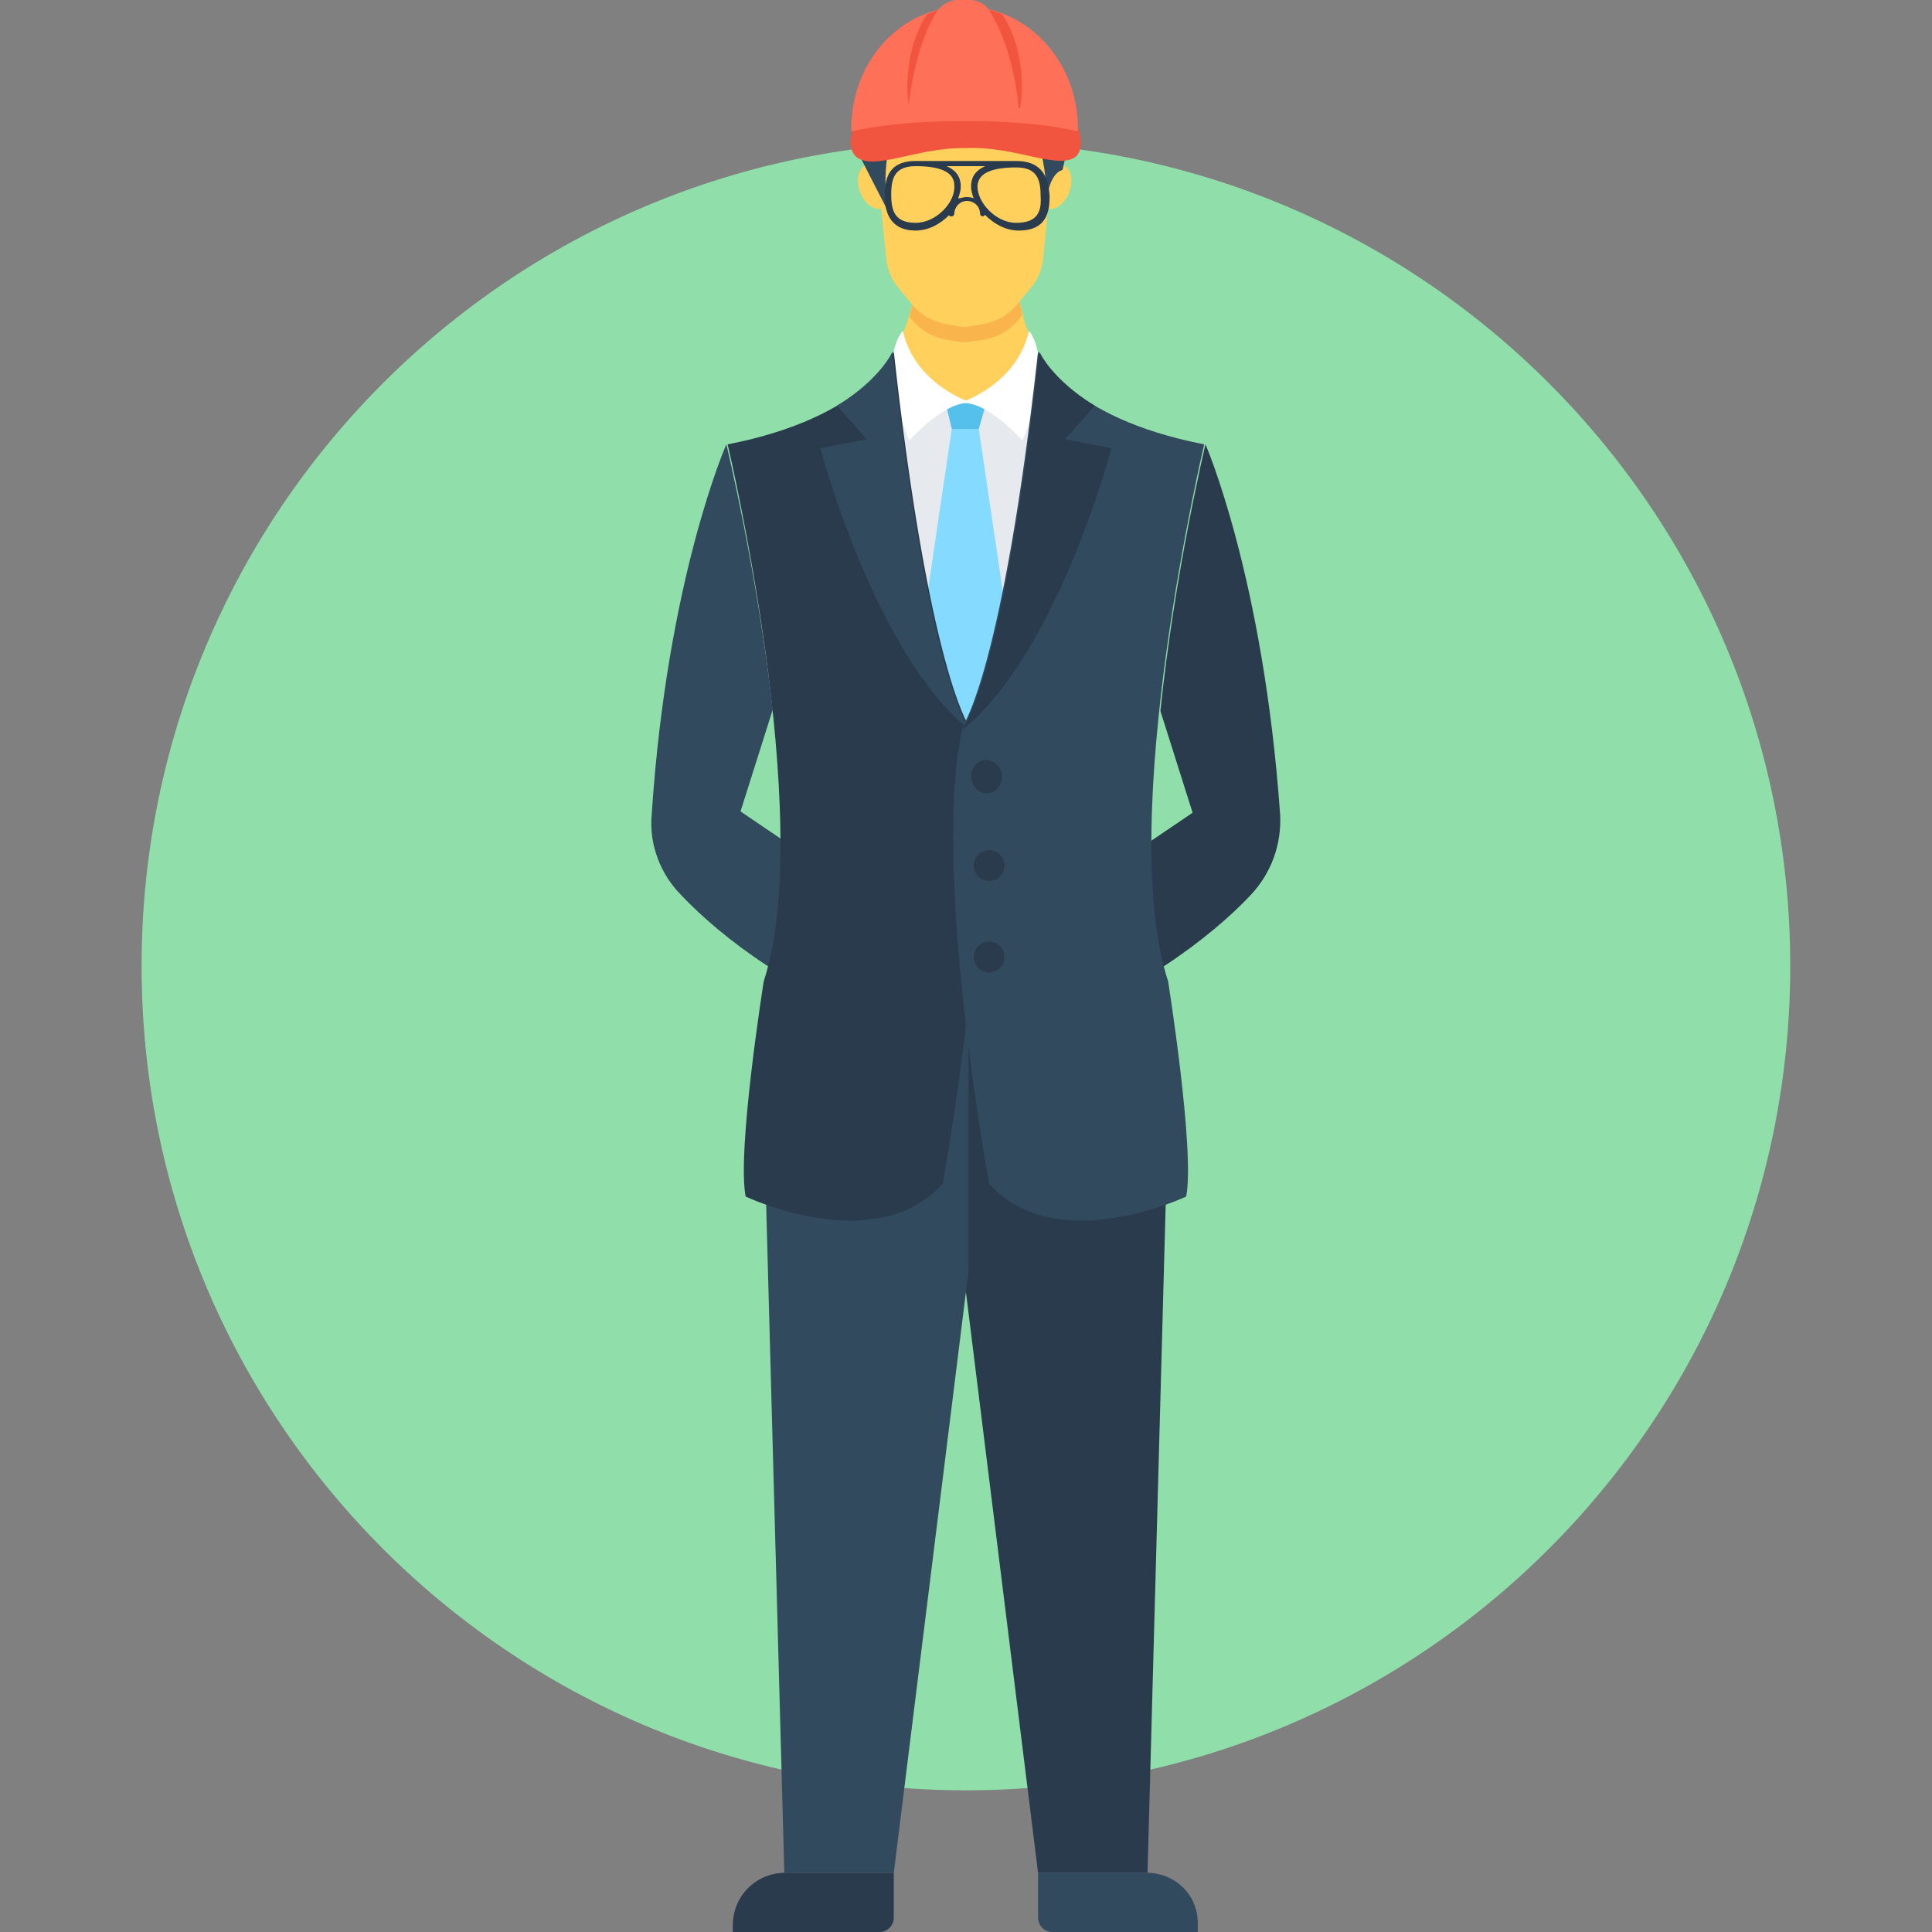
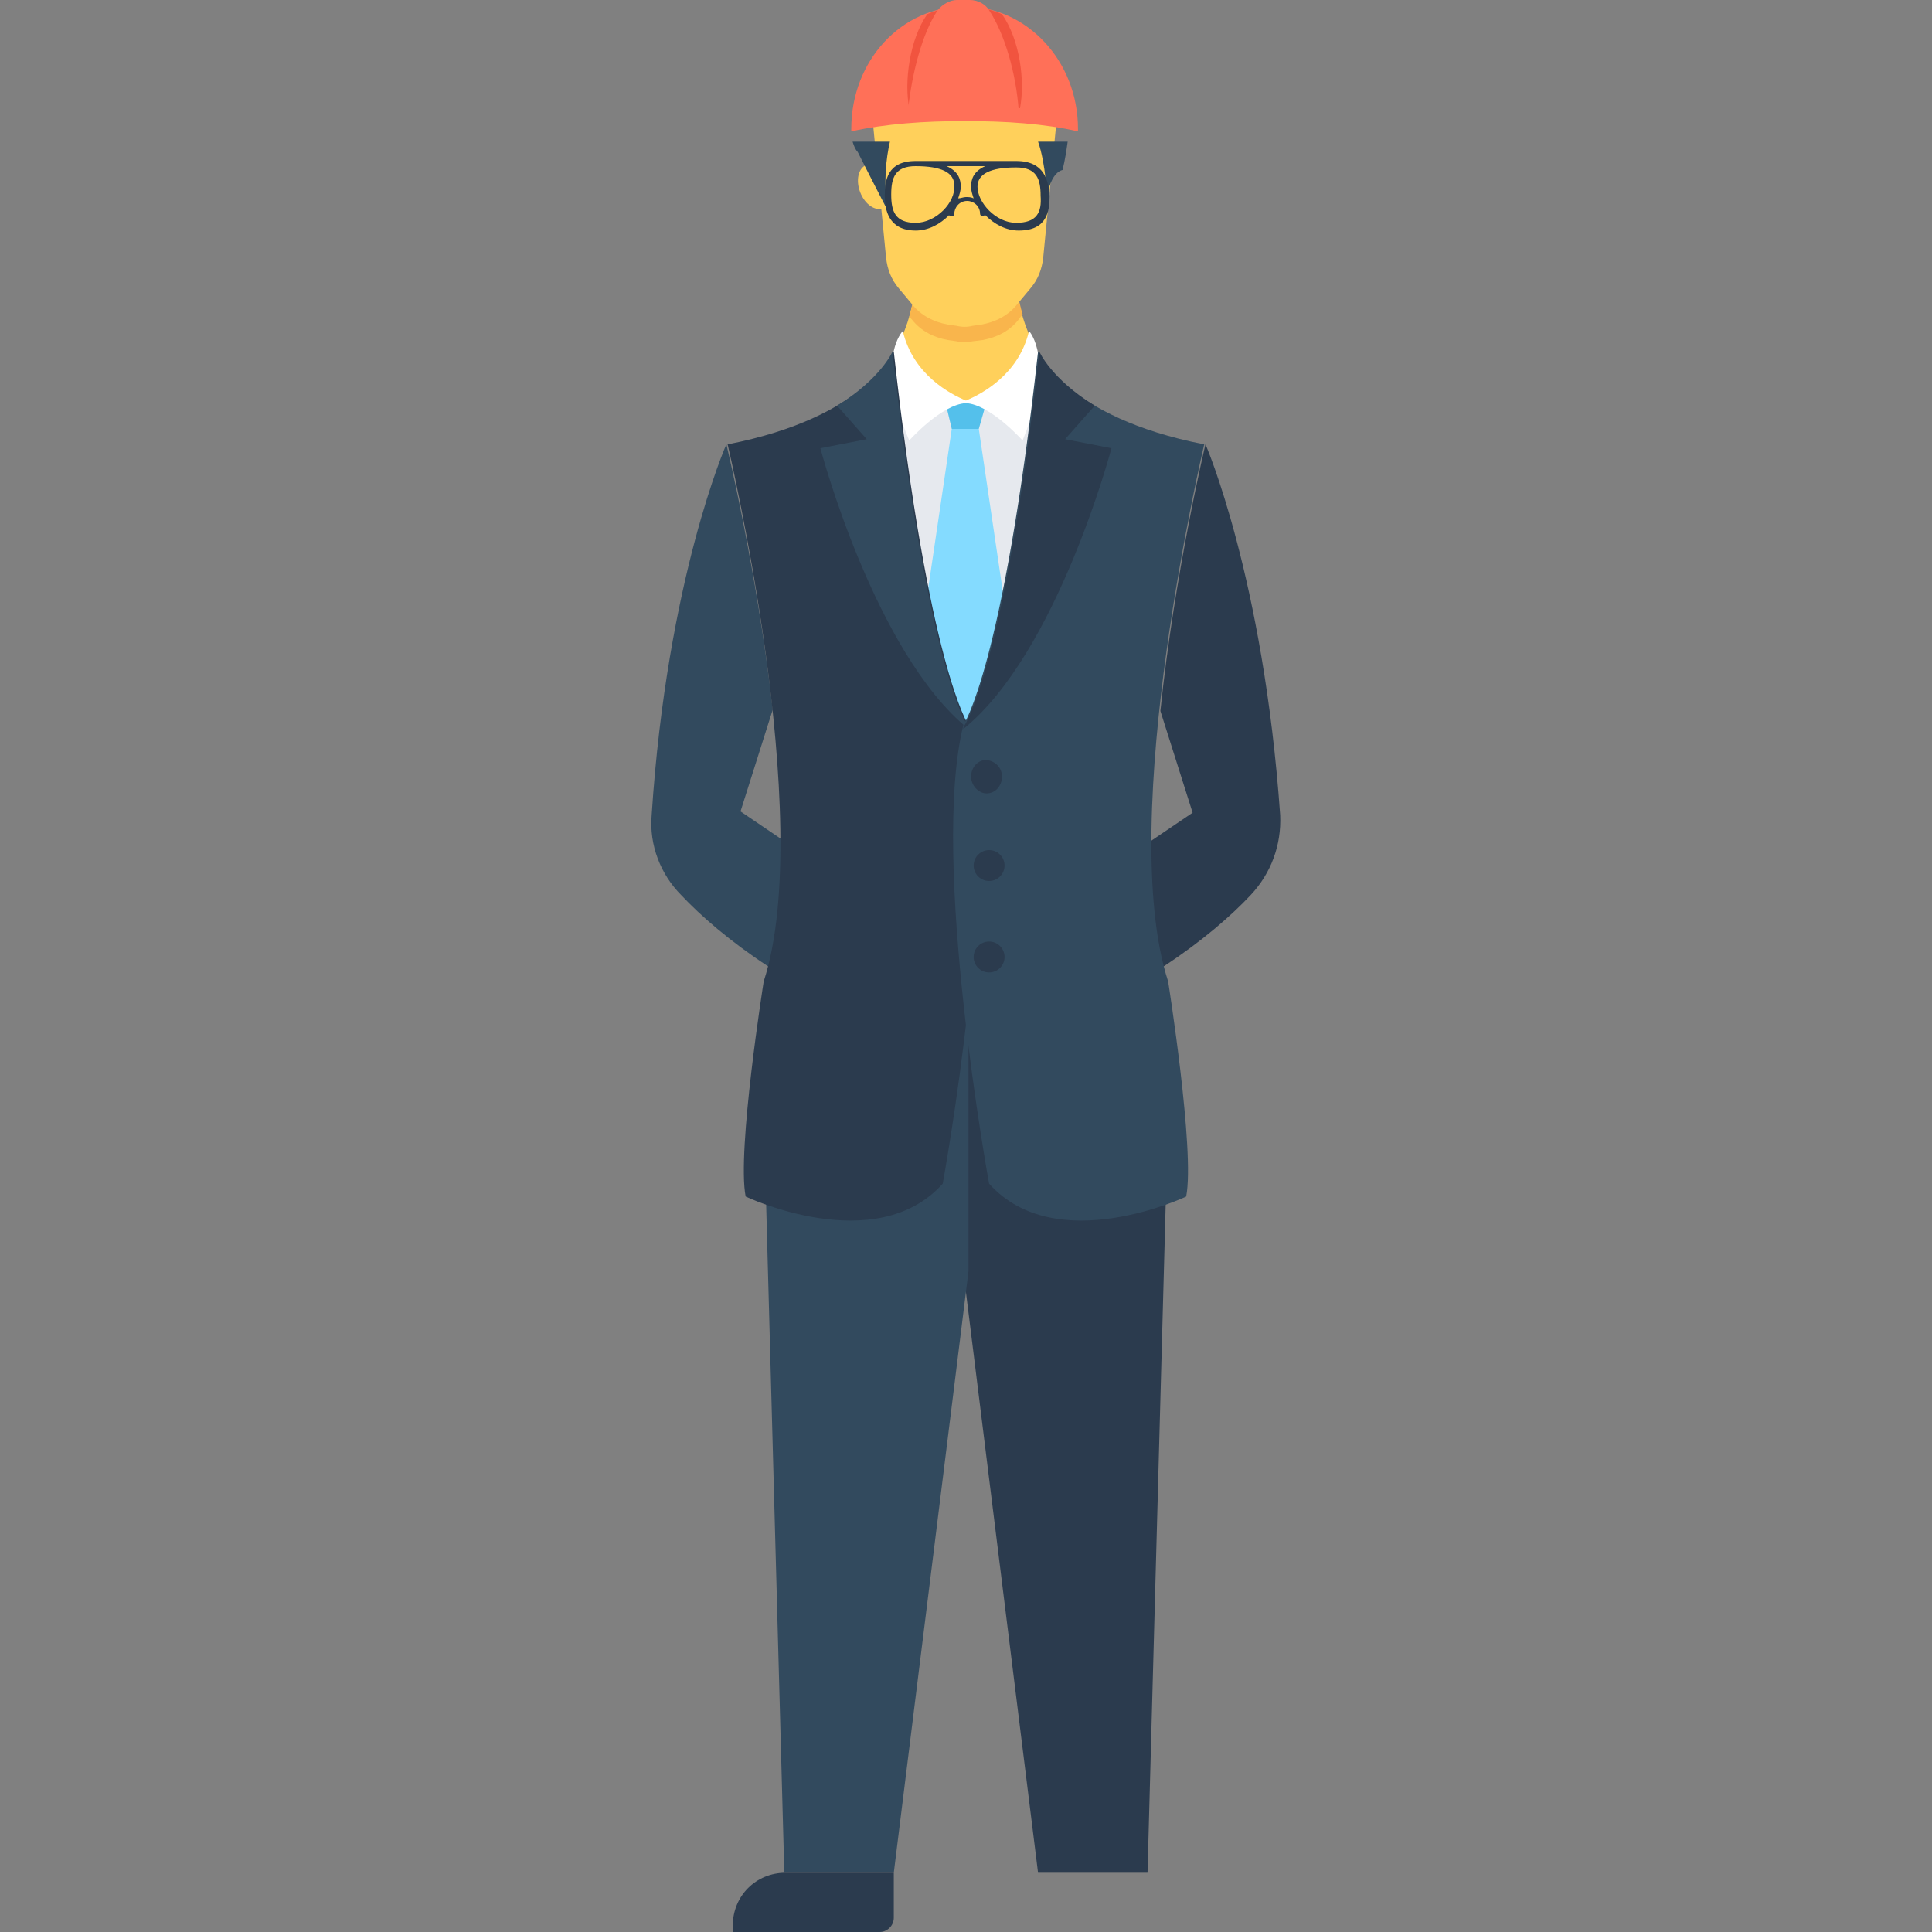
<svg xmlns="http://www.w3.org/2000/svg" width="120" height="120" viewBox="0 0 120 120" fill="none">
  <rect x="0" y="0" width="120" height="120" fill="#808080" stroke="none" />
  <g clip-path="url(#clip0_2060_2390)">
-     <path d="M59.995 111.2C88.272 111.2 111.195 88.277 111.195 60C111.195 31.723 88.272 8.8 59.995 8.8C31.718 8.8 8.795 31.723 8.795 60C8.795 88.277 31.718 111.2 59.995 111.2Z" fill="#90DFAA" />
    <path d="M49.275 52.64L48.475 52.08L45.995 50.4L47.995 44.08C47.035 35.52 45.115 27.6 45.115 27.6C45.115 27.6 41.435 35.92 40.475 50.64C40.315 52.48 41.035 54.32 42.315 55.6C43.515 56.88 45.355 58.48 47.675 60C48.155 60.32 48.715 60.64 49.195 60.96V52.64H49.275Z" fill="#324A5E" />
    <path d="M63.115 16.16L59.995 16L56.875 16.16C56.875 16.16 57.115 18.96 55.755 21.44V24.88L59.995 26.24L64.075 24.96V21.12C62.875 18.64 63.115 16.16 63.115 16.16Z" fill="#FFD05B" />
-     <path d="M64.075 21.04V24.88L59.995 26.16L55.755 24.8V21.36C56.075 20.8 56.315 20.16 56.475 19.6C57.035 17.68 56.875 16.08 56.875 16.08L59.995 15.92L63.115 16.08C63.115 16.08 62.955 17.68 63.515 19.44C63.595 20 63.835 20.56 64.075 21.04Z" fill="#FFD05B" />
    <path d="M63.995 45.04H55.275L54.955 24.96H64.235L63.995 45.04Z" fill="#E6E9EE" />
    <path d="M62.556 38.56L59.996 45.68L57.355 38.56L59.116 26.64H60.795L62.556 38.56Z" fill="#84DBFF" />
    <path d="M60.795 26.64H59.115L58.715 24.96H61.275L60.795 26.64Z" fill="#54C0EB" />
    <path d="M63.915 20.56C63.275 23.28 60.955 24.48 59.995 24.88C59.035 24.48 56.715 23.28 56.074 20.56C56.074 20.56 54.314 22.32 56.474 27.36C56.474 27.36 58.474 25.12 59.994 25.04C61.514 25.12 63.514 27.36 63.514 27.36C65.595 22.32 63.915 20.56 63.915 20.56Z" fill="white" />
    <path d="M71.275 116.32L72.475 72.16L71.675 60.4H59.835V78.96L64.475 116.32H71.275Z" fill="#2B3B4E" />
    <path d="M55.515 116.32L60.155 78.96V60.4H48.315L47.515 72.16L48.715 116.32H55.515Z" fill="#324A5E" />
    <path d="M79.515 50.64C78.475 35.84 74.875 27.6 74.875 27.6C74.875 27.6 72.955 35.6 72.075 44.16L74.075 50.48L71.595 52.16L70.795 52.64V60.88C71.275 60.56 71.835 60.24 72.315 60C74.635 58.48 76.475 56.88 77.675 55.6C78.955 54.24 79.595 52.48 79.515 50.64Z" fill="#2B3B4E" />
    <path d="M55.515 21.84C55.515 21.84 53.835 25.92 45.195 27.6C45.195 27.6 50.715 50.88 47.435 60.96C47.435 60.96 45.755 71.52 46.315 74.32C46.315 74.32 54.395 78.16 58.555 73.52C58.555 73.52 62.235 53.44 60.155 45.04C60.155 45.04 57.675 41.44 55.515 21.84Z" fill="#2B3B4E" />
    <path d="M50.955 27.84C50.955 27.84 54.315 40.56 60.155 45.28C60.155 45.2 60.155 45.12 60.075 45.04C60.075 45.04 57.595 41.44 55.435 21.84C55.435 21.84 54.715 23.52 51.995 25.2L53.835 27.28L50.955 27.84Z" fill="#324A5E" />
    <path d="M63.515 19.52L63.275 19.84C62.715 20.56 61.915 20.96 61.035 21.12L60.395 21.2C60.075 21.28 59.755 21.28 59.435 21.2L58.875 21.12C57.995 20.96 57.194 20.56 56.635 19.84L56.475 19.68C57.035 17.76 56.874 16.16 56.874 16.16L59.995 16L63.115 16.16C63.115 16.16 62.955 17.68 63.515 19.52Z" fill="#F9B54C" />
    <path d="M59.915 6.16H54.075L55.035 16C55.115 16.72 55.355 17.36 55.835 17.92L56.635 18.88C57.196 19.6 57.995 20 58.875 20.16L59.435 20.24C59.755 20.32 60.075 20.32 60.395 20.24L60.955 20.16C61.835 20 62.636 19.6 63.195 18.88L63.995 17.92C64.475 17.36 64.716 16.72 64.796 16L65.755 6.16H59.915Z" fill="#FFD05B" />
-     <path d="M66.407 11.943C66.692 11.201 66.522 10.445 66.027 10.255C65.532 10.065 64.9 10.513 64.615 11.255C64.33 11.997 64.5 12.753 64.995 12.943C65.49 13.133 66.122 12.686 66.407 11.943Z" fill="#FFD05B" />
    <path d="M53.427 11.938C53.712 12.68 54.344 13.128 54.839 12.938C55.334 12.748 55.504 11.992 55.219 11.249C54.934 10.507 54.302 10.059 53.807 10.249C53.312 10.44 53.142 11.195 53.427 11.938Z" fill="#FFD05B" />
    <path d="M55.275 8.8H52.955C53.035 9.04 53.115 9.28 53.275 9.44C53.915 10.72 55.115 13.04 55.115 13.04C54.875 11.28 55.035 9.84 55.275 8.8Z" fill="#324A5E" />
    <path d="M64.476 8.8C64.956 10.16 65.035 12.24 65.035 12.24C65.275 10.64 65.996 10.56 65.996 10.56C66.156 9.92 66.235 9.36 66.315 8.8L64.476 8.8Z" fill="#324A5E" />
-     <path d="M71.196 116.32H64.476V119.12C64.476 119.6 64.876 120 65.356 120H74.396V119.6C74.476 117.76 73.036 116.32 71.196 116.32Z" fill="#324A5E" />
    <path d="M48.795 116.32H55.515V119.12C55.515 119.6 55.115 120 54.635 120H45.515V119.6C45.515 117.76 46.955 116.32 48.795 116.32Z" fill="#2B3B4E" />
    <path d="M63.114 10C62.714 10 57.274 10 56.874 10C55.114 10 54.954 11.2 54.954 12.16C54.954 13.04 55.194 14.32 56.874 14.32C57.674 14.32 58.394 13.92 58.954 13.36C58.954 13.44 59.034 13.44 59.114 13.44C59.194 13.44 59.274 13.36 59.274 13.28C59.274 12.88 59.594 12.48 60.074 12.48C60.474 12.48 60.874 12.8 60.874 13.28C60.874 13.36 60.954 13.44 61.034 13.44C61.114 13.44 61.114 13.36 61.194 13.36C61.754 13.92 62.474 14.32 63.274 14.32C65.034 14.32 65.194 13.12 65.194 12.16C65.114 11.2 64.874 10 63.114 10ZM56.874 13.84C55.594 13.84 55.355 13.12 55.355 12.08C55.355 11.04 55.594 10.32 56.874 10.32C58.474 10.32 59.274 10.72 59.274 11.52C59.354 12.56 58.154 13.84 56.874 13.84ZM59.994 12.24C59.834 12.24 59.675 12.32 59.514 12.32C59.594 12.08 59.675 11.84 59.675 11.6C59.675 11.12 59.514 10.64 58.794 10.32H61.194C60.474 10.64 60.314 11.12 60.314 11.6C60.314 11.84 60.394 12.08 60.474 12.32C60.314 12.24 60.154 12.24 59.994 12.24ZM63.114 13.84C61.834 13.84 60.714 12.56 60.714 11.6C60.714 10.8 61.514 10.4 63.114 10.4C64.394 10.4 64.634 11.12 64.634 12.16C64.714 13.2 64.394 13.84 63.114 13.84Z" fill="#2B3B4E" />
-     <path d="M53.435 7.04C52.795 8.08 52.635 9.12 53.115 9.68C54.155 10.72 56.955 9.12 59.995 9.2C63.035 9.04 65.835 10.64 66.875 9.68C67.355 9.12 67.115 8.08 66.555 7.04H53.435Z" fill="#F1543F" />
    <path d="M66.955 8C66.955 8.08 66.955 8.08 66.955 8.16C64.875 7.68 62.475 7.52 59.915 7.52C57.435 7.52 55.035 7.68 52.875 8.16C52.875 8.08 52.875 8.08 52.875 8C52.875 3.76 55.995 0.4 59.915 0.4C63.755 0.4 66.955 3.76 66.955 8Z" fill="#FF7058" />
    <path d="M63.355 6.72H56.475C56.155 5.12 56.475 2.48 57.595 0.88C58.315 0.56 59.115 0.4 59.915 0.4C60.715 0.4 61.515 0.56 62.235 0.88C63.355 2.48 63.675 5.04 63.355 6.72Z" fill="#F1543F" />
    <path d="M58.236 0.64C57.276 2.08 56.636 4.56 56.395 6.88H63.275C63.115 4.56 62.395 2.08 61.435 0.64C61.196 0.24 60.715 0 60.236 0H59.436C59.036 0 58.556 0.24 58.236 0.64Z" fill="#FF7058" />
    <path d="M64.475 21.84C64.475 21.84 66.155 25.92 74.795 27.6C74.795 27.6 69.275 50.88 72.555 60.96C72.555 60.96 74.235 71.52 73.675 74.32C73.675 74.32 65.595 78.16 61.435 73.52C61.435 73.52 57.755 53.44 59.835 45.04C59.835 45.04 62.315 41.44 64.475 21.84Z" fill="#324A5E" />
    <path d="M69.035 27.84C69.035 27.84 65.675 40.56 59.835 45.28C59.835 45.2 59.835 45.12 59.915 45.04C59.915 45.04 62.395 41.44 64.555 21.84C64.555 21.84 65.275 23.52 67.995 25.2L66.155 27.28L69.035 27.84Z" fill="#2B3B4E" />
    <path d="M62.234 48.24C62.234 48.8 61.835 49.28 61.275 49.28C60.795 49.28 60.315 48.8 60.315 48.24C60.315 47.68 60.714 47.2 61.275 47.2C61.834 47.28 62.234 47.68 62.234 48.24Z" fill="#2B3B4E" />
    <path d="M61.435 60.4C61.965 60.4 62.395 59.97 62.395 59.44C62.395 58.91 61.965 58.48 61.435 58.48C60.904 58.48 60.475 58.91 60.475 59.44C60.475 59.97 60.904 60.4 61.435 60.4Z" fill="#2B3B4E" />
    <path d="M61.435 54.72C61.965 54.72 62.395 54.29 62.395 53.76C62.395 53.23 61.965 52.8 61.435 52.8C60.904 52.8 60.475 53.23 60.475 53.76C60.475 54.29 60.904 54.72 61.435 54.72Z" fill="#2B3B4E" />
  </g>
  <defs>
    <clipPath id="clip0_2060_2390">
      <rect width="120" height="120" fill="white" transform="translate(-0.005)" />
    </clipPath>
  </defs>
</svg>